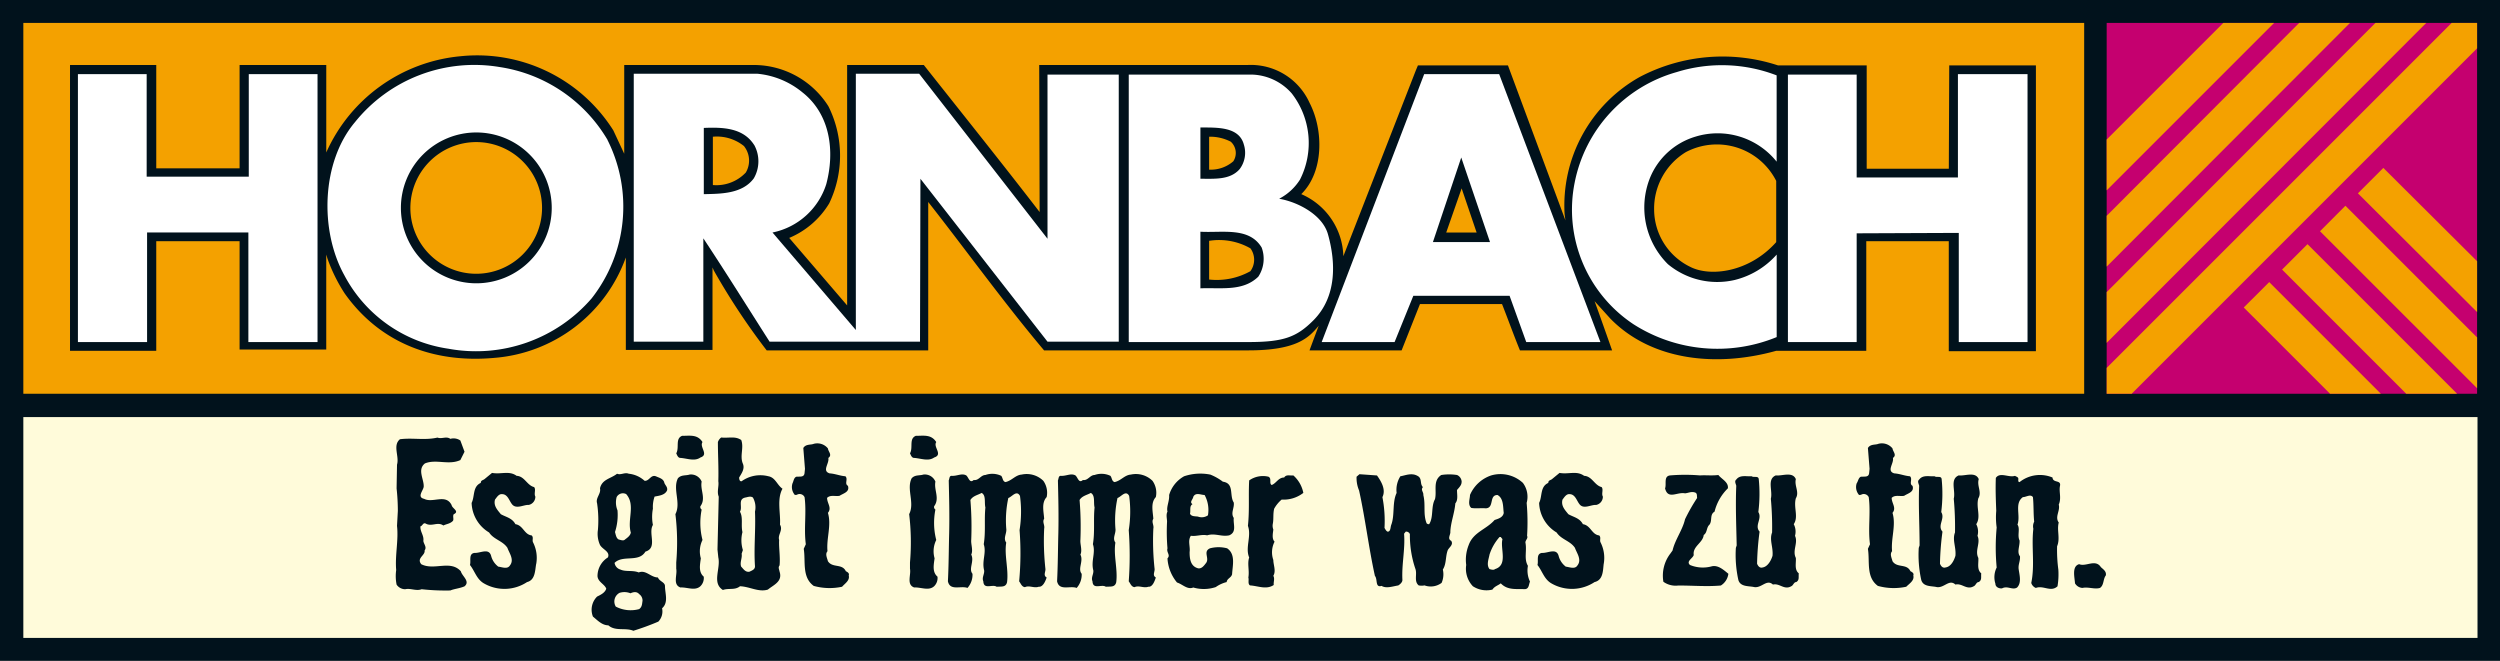
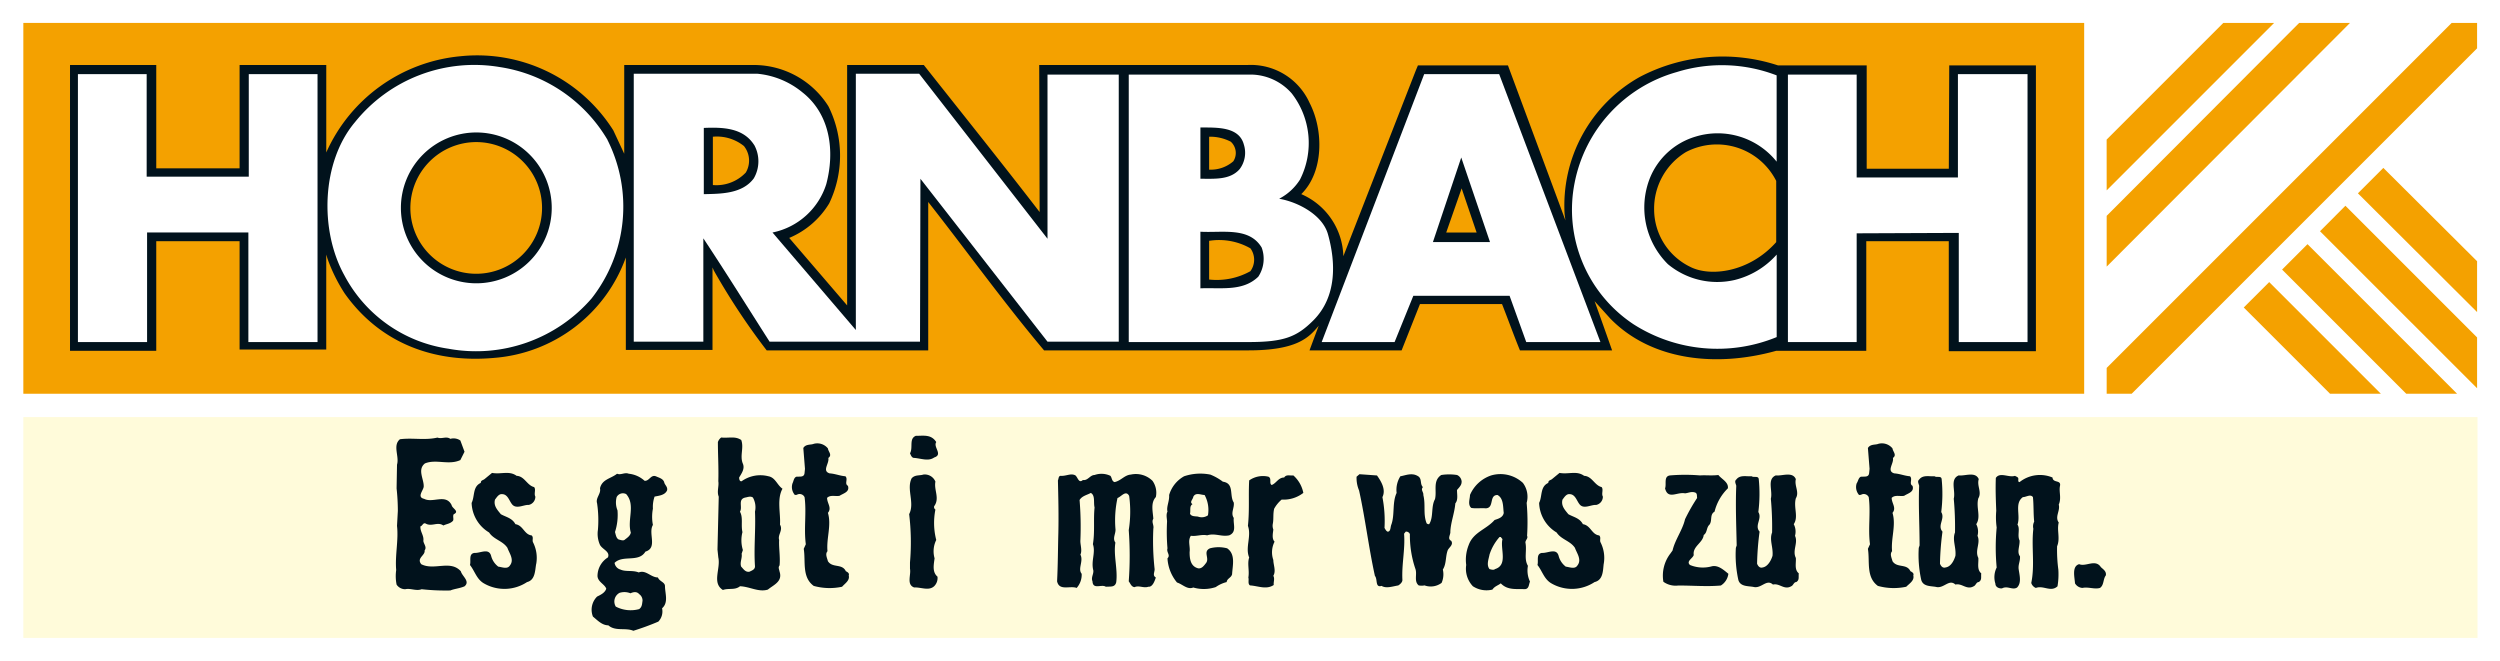
<svg xmlns="http://www.w3.org/2000/svg" width="183.627" height="48.539" viewBox="0 0 183.627 48.539">
  <defs>
    <style>.a,.f{fill:#01121c;}.b{fill:#f4a100;}.c{fill:#c5006f;}.d{fill:#fffbda;}.e{fill:#fff;}.f{fill-rule:evenodd;}</style>
  </defs>
  <g transform="translate(-26.3 -247.1)">
-     <rect class="a" width="183.627" height="48.539" transform="translate(26.3 247.1)" />
    <rect class="b" width="151.37" height="27.238" transform="translate(28.014 248.783)" />
    <g transform="translate(28.014 248.783)">
      <path class="a" d="M83.008,265.947l.8,1.714v-6.519h9.579a6.488,6.488,0,0,1,5.417,3.03,8.106,8.106,0,0,1,.061,7.131,6.239,6.239,0,0,1-2.938,2.54l4.254,4.958V261.142h5.631c2.907,3.673,5.754,7.223,8.508,10.8l-.031-10.8h15.3a4.734,4.734,0,0,1,4.56,2.785c1.041,2.02,1.041,5.08-.612,6.7a5.114,5.114,0,0,1,3.091,4.56l5.325-13.65.153-.367h6.611l4.223,11.385-.061-.459a10.817,10.817,0,0,1,5.509-10.069,13.063,13.063,0,0,1,10.161-.857h6.519v7.59H181.1l.031-7.59h6.366v20.995h-6.4v-8.08h-6.06v8.049h-6.611c-4.5,1.255-9.212.673-12.181-2.357l-1.163-1.285c.337.918,1.285,3.611,1.285,3.611H149.6c-.428-1.041-.857-2.234-1.316-3.4h-6.029l-1.347,3.4h-6.764c.122-.337.673-1.806.673-1.806-.735.888-1.622,1.806-5.172,1.806h-15c-2.938-3.489-5.692-7.314-8.508-10.9v10.9H94.271a50.041,50.041,0,0,1-3.887-5.876l-.092-.214v6.06H83.926v-6.794a11.2,11.2,0,0,1-9.671,7.376c-4.407.4-8.386-1.071-10.987-4.744a12.247,12.247,0,0,1-1.255-2.54l-.092-.306v6.978H55.556v-7.957H49.435v8.049H43.1V261.142h6.335v7.59h6.121v-7.59h6.366v6.427a12.008,12.008,0,0,1,9.855-7.07,11.828,11.828,0,0,1,11.232,5.448m9.61,1.163a3.177,3.177,0,0,0-2.3-.7v3.55a2.974,2.974,0,0,0,2.418-.918,1.709,1.709,0,0,0-.122-1.928m35.746-.337a3.3,3.3,0,0,0-1.591-.367v2.418a2.519,2.519,0,0,0,1.775-.612,1.116,1.116,0,0,0-.184-1.438m40.061,2.877a4.888,4.888,0,0,0-6.641-2.112,4.861,4.861,0,0,0-2.326,4.254,4.7,4.7,0,0,0,2.632,4.162c1.469.765,4.346.428,6.335-1.806v-4.5m-24.239,3.795h2.234l-1.1-3.244ZM129.8,274.608a4.64,4.64,0,0,0-3.03-.551V276.9a5.076,5.076,0,0,0,3.03-.612,1.424,1.424,0,0,0,0-1.683M68.1,271.64a4.836,4.836,0,1,0,4.836-4.836A4.846,4.846,0,0,0,68.1,271.64" transform="translate(-39.672 -258.051)" />
-       <rect class="c" width="27.207" height="27.238" transform="translate(153.023 0)" />
      <path class="b" d="M531.9,279.838h1.836l25.371-25.371V252.6h-1.867L531.9,277.941Z" transform="translate(-378.877 -252.6)" />
-       <path class="b" d="M531.9,276.1l23.474-23.5H551.64L531.9,272.371Z" transform="translate(-378.877 -252.6)" />
      <path class="b" d="M531.9,270.5l17.873-17.9h-3.734L531.9,266.77Z" transform="translate(-378.877 -252.6)" />
      <path class="b" d="M531.9,264.9l12.3-12.3h-3.734l-8.569,8.569Z" transform="translate(-378.877 -252.6)" />
      <path class="b" d="M592.2,289.267l8.753,8.722v-3.734l-6.886-6.855Z" transform="translate(-420.723 -276.75)" />
      <path class="b" d="M583.1,298.367,594.638,309.9v-3.734l-9.671-9.671Z" transform="translate(-414.408 -283.065)" />
      <path class="b" d="M574,307.567l9.12,9.12h3.734L575.867,305.7Z" transform="translate(-408.093 -289.449)" />
      <path class="b" d="M564.8,316.667,571.135,323h3.734l-8.2-8.2Z" transform="translate(-401.708 -295.764)" />
      <rect class="d" width="180.261" height="16.22" transform="translate(0 28.952)" />
      <path class="e" d="M418.7,263.509v6.335a5.551,5.551,0,0,0-5.968-1.836,5.216,5.216,0,0,0-3.336,3.03,5.868,5.868,0,0,0,1.316,6.335,5.664,5.664,0,0,0,4.9,1.163,6.053,6.053,0,0,0,3.091-1.867v6.06a11.452,11.452,0,0,1-10.528-.949,10.1,10.1,0,0,1-4.315-10.375,10.55,10.55,0,0,1,7.5-8.141,11.161,11.161,0,0,1,7.345.245" transform="translate(-289.918 -259.653)" />
      <path class="e" d="M50.05,272.429h7.5V264.9H62.6v19.679h-5.08V276.53H50.08v8.049H45V264.9h5.05Z" transform="translate(-40.991 -261.136)" />
      <path class="e" d="M460.45,272.49h7.437V264.9H473v19.679h-5.05V276.56c-2.448,0-5.08.031-7.5.031v7.988H455.4V264.931h5.05Z" transform="translate(-325.79 -261.136)" />
      <path class="e" d="M190.764,266.147c2.081,1.622,2.418,4.346,1.775,6.764a5.238,5.238,0,0,1-3.948,3.55l6.121,7.161V264.8h4.652l9.426,12.119V264.861h5.233v19.618H208.79l-9.334-11.966-.031,11.966H188.377c-1.622-2.54-3.183-5.05-4.866-7.59v7.59H178.4V264.8h9.09a6.108,6.108,0,0,1,3.275,1.347m-3.52,3.887c-.8-1.255-2.265-1.316-3.7-1.255v4.866c1.194-.031,2.816,0,3.673-1.163a2.493,2.493,0,0,0,.031-2.448" transform="translate(-133.564 -261.066)" />
      <path class="e" d="M363.974,284.579h-5.448l-1.224-3.4h-7.07l-1.377,3.4H343.5l7.529-19.679h5.509Zm-8.11-7.345-2.112-6.213-2.081,6.213h4.193" transform="translate(-248.136 -261.136)" />
      <path class="e" d="M309.166,266.377a5.937,5.937,0,0,1,.612,6.335,3.98,3.98,0,0,1-1.53,1.408c1.408.245,3.183,1.194,3.581,2.6.581,2.051.673,4.591-1.071,6.335-1.224,1.224-2.173,1.591-4.774,1.591H297.2V265h9.028a4.043,4.043,0,0,1,2.938,1.377m-3.52,3.734c-.367-1.285-1.959-1.224-3.183-1.224v3.764c1.071,0,2.173.092,2.877-.7a1.991,1.991,0,0,0,.306-1.836m1.316,7.59c-.918-1.53-2.877-1.071-4.5-1.163V280.7c1.53-.061,3.122.245,4.254-.857a2.385,2.385,0,0,0,.245-2.142" transform="translate(-216.006 -261.205)" />
      <path class="e" d="M125.459,268.28a10.917,10.917,0,0,1-1.163,11.63,11.225,11.225,0,0,1-10.528,3.7,10.317,10.317,0,0,1-7.651-5.417c-1.806-3.275-1.683-8.294.8-11.232a11.244,11.244,0,0,1,10.62-4.04,11.113,11.113,0,0,1,7.927,5.356m-15.18,4.989a5.539,5.539,0,1,0,5.539-5.539,5.538,5.538,0,0,0-5.539,5.539" transform="translate(-82.551 -259.68)" />
      <path class="a" d="M126.343,363.026c.428-.367-.184-.734-.275-1.1-.765-.857-1.959-.031-2.907-.52-.367-.459.306-.643.245-1.01.184-.245-.061-.459-.092-.7.061-.4-.245-.673-.214-1.071.153-.031.184-.275.367-.214.459.275.888-.153,1.316.153.245-.122.49-.122.7-.337.092-.122-.031-.337.061-.49.459-.214-.122-.428-.153-.673-.428-.857-1.377-.122-2.02-.459-.551-.122-.061-.612-.031-.888.031-.551-.49-1.255.092-1.714.826-.337,1.744.153,2.6-.245l.306-.612-.306-.826a.876.876,0,0,0-.735-.122c-.306-.214-.612.031-.949-.092-.918.214-1.836,0-2.754.122-.551.459-.031,1.255-.214,1.867l-.031,1.744a15.378,15.378,0,0,1,.092,1.653l-.061,1.1c.122,1.041-.153,2.142-.061,3.244a3.151,3.151,0,0,0,.031,1.071.758.758,0,0,0,.643.337c.367-.092.8.153,1.194,0a16.023,16.023,0,0,0,2.112.092c.275-.122.7-.153,1.041-.306" transform="translate(-93.933 -321.648)" />
      <path class="a" d="M143.966,367.272a2.523,2.523,0,0,0-.245-1.591c-.061-.184.061-.337-.092-.49-.551-.061-.612-.734-1.194-.826-.245-.459-.7-.52-1.071-.734-.245-.306-.551-.612-.428-1.071.122-.153.275-.428.52-.4.4,0,.52.459.7.7.306.459.888.061,1.255.092a.619.619,0,0,0,.49-.612c-.122-.214.061-.52-.092-.7-.52-.122-.7-.8-1.285-.826-.551-.4-1.132-.092-1.806-.214l-.52.428c-.122.122-.306.092-.306.306-.612.275-.428.979-.673,1.469a2.628,2.628,0,0,0,1.285,2.173c.337.52,1.01.612,1.347,1.132.122.367.52.857.184,1.285-.184.306-.581.122-.857.092a1.44,1.44,0,0,1-.52-.765c-.153-.643-.8-.214-1.224-.245-.459.061-.245.582-.337.888.367.459.49,1.071,1.071,1.377a3.009,3.009,0,0,0,3.122-.122c.612-.153.581-.857.673-1.347" transform="translate(-106.292 -327.547)" />
      <path class="f" d="M173.871,361.944c.061-.275-.184-.4-.214-.612-.092-.245-.337-.306-.551-.4-.428-.214-.52.337-.888.306a2.03,2.03,0,0,0-1.163-.52c-.306-.122-.581.122-.857,0-.459.367-1.1.4-1.255,1.071.092.4-.337.7-.214,1.1a8.449,8.449,0,0,1,.061,1.959,1.983,1.983,0,0,0,.153,1.1c.184.337.765.49.582.918a1.615,1.615,0,0,0-.765,1.377c.031.428.52.582.643.918-.092.306-.428.459-.673.581a1.362,1.362,0,0,0-.306,1.469c.337.275.673.643,1.132.643.52.459,1.255.153,1.836.4a18.747,18.747,0,0,0,1.836-.673,1.076,1.076,0,0,0,.275-.979c.49-.428.214-1.1.214-1.622,0-.306-.4-.337-.52-.643-.52,0-.888-.581-1.408-.367-.459-.184-.949-.031-1.347-.214a.593.593,0,0,1-.428-.49c.612-.612,1.775,0,2.265-.826.918-.275.184-1.347.551-1.959a3.132,3.132,0,0,1,0-1.194,2.3,2.3,0,0,1,.122-.888c.275-.061.765-.092.918-.459m-2.663,3.091c-.031.245-.275.4-.428.52-.122.122-.306.031-.459,0-.184-.092-.214-.337-.275-.551a4.058,4.058,0,0,0,.184-1.591,1.528,1.528,0,0,1-.061-.979.519.519,0,0,1,.7-.214c.7.8.061,1.867.337,2.816m.857,5.05c-.031.214-.031.428-.245.581a2.37,2.37,0,0,1-1.714-.184.72.72,0,0,1,.275-1.01,1.169,1.169,0,0,1,.8.031c.214-.092.459-.153.643.061a.575.575,0,0,1,.245.52" transform="translate(-126.587 -327.606)" />
-       <path class="f" d="M190.389,352.135c-.367-.581-.918-.459-1.5-.459-.52.214-.184.857-.428,1.285.061.122.122.337.306.337.49.031,1.041.275,1.469-.031.643-.214-.092-.765.153-1.132m.092,9.885c-.4-.337-.275-.888-.214-1.347a1.866,1.866,0,0,1,.122-1.347,5.011,5.011,0,0,1-.061-2.234.218.218,0,0,1-.092-.245c.428-.581-.031-1.194.092-1.806a.843.843,0,0,0-.888-.52c-.275.092-.612,0-.857.275-.4.8.245,1.806-.184,2.632a17.177,17.177,0,0,1,.061,3.55v.459c.092.459-.275,1.163.306,1.377.49-.031,1.071.275,1.469-.092a.84.84,0,0,0,.245-.7" transform="translate(-140.504 -321.347)" />
      <path class="f" d="M203.218,355.864c-.4-.275-.52-.826-1.041-.918a2.36,2.36,0,0,0-1.959.367c-.153.031-.184-.153-.184-.275.184-.306.428-.643.275-1.01-.245-.582.092-1.163-.122-1.744-.459-.306-.918-.122-1.469-.184a.691.691,0,0,0-.245.337c0,.979.061,1.836.031,2.877.061.367-.122.765.031,1.132l-.092,3.887.061.581c.184.826-.49,1.867.337,2.387.428-.153.888.031,1.255-.275.735.031,1.377.459,2.05.245.4-.337,1.1-.582.857-1.316-.031-.184-.122-.306,0-.459.061-.612-.061-1.285-.031-1.867-.122-.4.306-.7.061-1.132.061-.8-.245-1.867.184-2.632m-2.02,1.683c.061,1.316-.092,2.663,0,4.009,0,.245-.214.306-.4.4-.306.061-.459-.214-.612-.367-.122-.306.092-.643.031-.949l.092-.275a2.416,2.416,0,0,1-.031-1.316c-.122-.52.061-1.071-.184-1.5.214-.337-.184-.918.4-1.041.184-.031.367-.122.551,0a1.462,1.462,0,0,1,.153,1.041" transform="translate(-147.457 -321.649)" />
      <path class="a" d="M220.554,363.2c.061-.153-.092-.245-.214-.306-.275-.581-.979-.214-1.316-.734-.061-.245-.214-.52-.031-.735-.092-.949.306-1.9.031-2.816.306-.367-.061-.7-.061-1.1.245-.245.612-.092.918-.153.275-.184.765-.275.612-.734-.275-.153.031-.49-.184-.7-.4-.031-.735-.184-1.163-.214-.581-.184,0-.734-.092-1.132.306-.214,0-.459-.031-.7a1,1,0,0,0-1.041-.337c-.214.092-.581,0-.765.306l.122,1.53-.031.306c-.031.337-.337.245-.612.275-.184.092-.184.306-.275.49a.879.879,0,0,0,.184.857c.061-.031.122,0,.153-.031a.4.4,0,0,1,.551.184c.153,1.1-.061,2.326.092,3.458l-.153.337c.153.918-.153,2.081.735,2.724a4.367,4.367,0,0,0,2.081.061c.214-.245.581-.459.49-.826" transform="translate(-159.927 -322.622)" />
      <path class="f" d="M246.489,352.135c-.367-.581-.918-.459-1.5-.459-.52.214-.184.857-.428,1.285.061.122.122.337.306.337.49.031,1.041.275,1.469-.031.673-.214-.092-.765.153-1.132m.092,9.885c-.4-.337-.275-.888-.214-1.347a1.866,1.866,0,0,1,.122-1.347,5.011,5.011,0,0,1-.061-2.234.218.218,0,0,1-.092-.245c.428-.581-.031-1.194.092-1.806a.843.843,0,0,0-.888-.52c-.275.092-.612,0-.857.275-.4.8.245,1.806-.184,2.632a17.176,17.176,0,0,1,.061,3.55v.459c.092.459-.275,1.163.306,1.377.49-.031,1.071.275,1.469-.092a.84.84,0,0,0,.245-.7" transform="translate(-179.435 -321.347)" />
-       <path class="a" d="M261.053,368.438c-.275-.153-.061-.428-.092-.643a18.981,18.981,0,0,1-.092-2.938c.061-.275-.153-.49,0-.735-.031-.52-.214-1.163.184-1.591a1.511,1.511,0,0,0-.245-1.194,1.739,1.739,0,0,0-1.591-.459c-.459.031-.734.459-1.194.551-.214-.061-.184-.306-.306-.459a1.521,1.521,0,0,0-1.163-.061c-.337,0-.49.428-.857.367-.306.275-.367-.184-.551-.337-.337-.184-.673.061-1.071.031-.184,0-.153.214-.214.337.031,1.316.061,2.51.031,3.887-.031,1.163-.031,2.326-.092,3.52.153.734.949.306,1.438.49a1.452,1.452,0,0,0,.367-1.041c-.306-.367.153-.918-.092-1.408.153-.306-.031-.765,0-1.071a23.9,23.9,0,0,0-.061-2.938c.184-.306.551-.367.826-.52.337.184.184.7.275,1.071-.092.888.031,1.775-.122,2.693.214.643-.153,1.224.031,1.928.031.275-.184.52-.061.8.031.643.673.184.979.4.337-.031.673.061.765-.337.122-.949-.214-1.989-.061-2.907-.245-.337.061-.673,0-1.041a7.709,7.709,0,0,1,.153-2.234c.275-.092.612-.612.857-.153a8.594,8.594,0,0,1-.031,2.51,22.118,22.118,0,0,1-.031,3.764c.122.153.184.4.428.428.306-.153.673.092,1.01-.031.306.031.49-.4.581-.673" transform="translate(-185.889 -327.703)" />
      <path class="a" d="M287.253,368.438c-.275-.153-.061-.428-.092-.643a18.981,18.981,0,0,1-.092-2.938c.061-.275-.153-.49,0-.735-.031-.52-.214-1.163.184-1.591a1.511,1.511,0,0,0-.245-1.194,1.739,1.739,0,0,0-1.591-.459c-.459.031-.735.459-1.194.551-.214-.061-.184-.306-.306-.459a1.521,1.521,0,0,0-1.163-.061c-.337,0-.49.428-.857.367-.306.275-.367-.184-.551-.337-.337-.184-.673.061-1.071.031-.184,0-.153.214-.214.337.031,1.316.061,2.51.031,3.887-.031,1.163-.031,2.326-.092,3.52.153.734.949.306,1.438.49a1.452,1.452,0,0,0,.367-1.041c-.306-.367.153-.918-.092-1.408.153-.306-.031-.765,0-1.071a23.9,23.9,0,0,0-.061-2.938c.184-.306.551-.367.826-.52.337.184.184.7.275,1.071-.092.888.031,1.775-.122,2.693.214.643-.153,1.224.031,1.928.031.275-.184.52-.061.8.031.643.673.184.979.4.337-.031.673.061.765-.337.122-.949-.214-1.989-.061-2.907-.245-.337.061-.673,0-1.041a7.71,7.71,0,0,1,.153-2.234c.275-.092.612-.612.857-.153a8.594,8.594,0,0,1-.031,2.51,25.757,25.757,0,0,1,0,3.764c.122.153.184.4.428.428.306-.153.673.092,1.01-.031.306.031.459-.4.551-.673" transform="translate(-204.07 -327.703)" />
      <path class="f" d="M311.2,364.021c-.245-.367.061-.735,0-1.132-.337-.52.061-1.408-.8-1.53a3.927,3.927,0,0,0-.918-.52,3.745,3.745,0,0,0-1.928.122,2.322,2.322,0,0,0-1.1,1.377c.031.459-.214.857-.122,1.224-.122.214-.031.52-.031.734a13.953,13.953,0,0,0,.031,1.959c-.092.306.245.49,0,.734a3.047,3.047,0,0,0,.7,1.775c.4.122.765.551,1.194.367a2.773,2.773,0,0,0,1.653-.031,2.368,2.368,0,0,1,.8-.367c.031-.275.337-.306.4-.581.031-.612.275-1.469-.367-1.9a2.489,2.489,0,0,0-1.255,0c-.551.245,0,.734-.306,1.1-.122.153-.306.428-.581.367-.551-.153-.612-.7-.612-1.194.061-.4-.153-.826.092-1.194.4.061.8-.122,1.194-.031.581-.184,1.041.122,1.622,0,.582-.245.275-.826.337-1.285m-1.9-.184a.8.8,0,0,1-.734.092c-.214-.031-.49,0-.582-.214.061-.245-.061-.551.184-.7-.245-.153.031-.337.061-.551.184-.337.551-.122.826-.122a2.282,2.282,0,0,1,.245,1.5" transform="translate(-222.294 -327.662)" />
      <path class="a" d="M329.841,362.476a2.3,2.3,0,0,0-.734-1.285c-.245.031-.52-.092-.673.153-.428,0-.581.428-.918.551-.214-.122.031-.49-.245-.612a1.757,1.757,0,0,0-1.408.275c-.061,1.132.031,2.2-.092,3.336.275.765-.214,1.591.092,2.326-.153.459.031.949-.061,1.469.061.184-.061.459.122.581.581.031,1.194.337,1.744-.031-.031-.214.092-.459-.031-.673.214-.367,0-.8,0-1.163a1.717,1.717,0,0,1,.092-1.347c-.214-.214-.122-.612-.092-.888a.787.787,0,0,1-.031-.459c.061-.367,0-.673.092-1.071a2.41,2.41,0,0,1,.551-.673,2.355,2.355,0,0,0,1.591-.49" transform="translate(-235.824 -327.954)" />
      <path class="a" d="M359.612,361.482a.566.566,0,0,0-.337-.52,3.707,3.707,0,0,0-1.163,0c-.643.428-.306,1.163-.459,1.775-.306.551-.092,1.316-.428,1.836a.225.225,0,0,1-.184-.061c-.275-.673-.061-1.347-.245-2.081.031-.214-.214-.367-.031-.581-.245-.245-.031-.643-.4-.826-.428-.245-.888-.031-1.255.031a1.871,1.871,0,0,0-.275,1.224c-.337.7-.122,1.653-.4,2.357-.061.184-.031.459-.245.49-.122-.031-.184-.184-.245-.275a9.2,9.2,0,0,0-.153-2.265c.275-.551-.092-1.163-.4-1.591l-1.285-.092-.214.184a2.36,2.36,0,0,0,.184,1.01c.459,2.081.7,4.162,1.163,6.274.214.245,0,.888.49.734.337.214.826.031,1.224-.031.153-.092.306-.245.306-.4-.061-1.163.214-2.265.122-3.4l.122-.153a.291.291,0,0,1,.306.184,7.622,7.622,0,0,0,.4,2.54c.153.4-.122.918.245,1.224a1.008,1.008,0,0,0,.428,0,1.331,1.331,0,0,0,1.255-.184,1.552,1.552,0,0,0,.092-.979c.275-.428.184-.979.367-1.438.122-.214.428-.4.245-.673-.306-.153-.031-.459-.061-.673.031-.7.306-1.347.367-2.081.214-.245.122-.643.122-.979.184-.214.337-.367.337-.581" transform="translate(-253.966 -327.755)" />
      <path class="f" d="M382.791,368.77a1.905,1.905,0,0,1-.153-1.163c-.306-.52-.061-1.1-.184-1.714,0-.184.214-.306.122-.49a15.986,15.986,0,0,0-.031-2.418,1.7,1.7,0,0,0-.275-1.469,2.429,2.429,0,0,0-2.326-.551,2.587,2.587,0,0,0-1.561,1.438c0,.275-.184.7.092.949.306.061.7,0,1.071.031.643-.031.214-.979.857-.979.459.245.4.888.459,1.316-.061.337-.4.428-.673.52-.612.7-1.561.888-1.9,1.836a2.917,2.917,0,0,0-.184,1.469,1.865,1.865,0,0,0,.49,1.561,1.817,1.817,0,0,0,1.438.245c.153-.245.428-.306.612-.459.49.52,1.132.4,1.744.428.337,0,.306-.337.4-.551m-2.02-3.122c-.184.7.428,1.9-.551,2.2-.092.092-.275.031-.4,0-.245-.306-.061-.734,0-1.071a3.6,3.6,0,0,1,.734-1.285h.092Z" transform="translate(-272.125 -327.729)" />
      <path class="a" d="M400.166,367.272a2.523,2.523,0,0,0-.245-1.591c-.061-.184.061-.337-.092-.49-.551-.061-.612-.734-1.194-.826-.245-.459-.7-.52-1.071-.734-.245-.306-.551-.612-.428-1.071.122-.153.275-.428.52-.4.4,0,.52.459.7.7.306.459.857.061,1.255.092a.619.619,0,0,0,.49-.612c-.122-.214.061-.52-.092-.7-.52-.122-.7-.8-1.285-.826-.551-.4-1.132-.092-1.806-.214l-.52.428c-.122.122-.306.092-.306.306-.612.275-.428.979-.673,1.469a2.628,2.628,0,0,0,1.285,2.173c.337.52,1.01.612,1.347,1.132.122.367.52.857.184,1.285-.184.306-.581.122-.857.092a1.44,1.44,0,0,1-.52-.765c-.153-.643-.8-.214-1.224-.245-.459.061-.245.582-.337.888.367.459.49,1.071,1.071,1.377a3.009,3.009,0,0,0,3.122-.122c.643-.153.612-.857.673-1.347" transform="translate(-284.083 -327.547)" />
      <path class="a" d="M430.17,368.313c-.337-.275-.734-.643-1.194-.551a2.468,2.468,0,0,1-1.622-.092c-.306-.275.214-.49.275-.734-.092-.643.673-.888.734-1.469.275-.184.184-.551.428-.765.214-.306,0-.734.367-.949a3.6,3.6,0,0,1,.979-1.714c.061-.459-.459-.673-.7-.979-.49.061-.918,0-1.347.031a13.244,13.244,0,0,0-2.2,0c-.49.061-.245.643-.367.949.214.857.888.245,1.469.367.275-.031.459-.153.734-.061.184.061.122.275.153.4a13.471,13.471,0,0,0-.888,1.561c-.184.8-.734,1.5-.918,2.3l-.153.214a2.664,2.664,0,0,0-.52,2.081,1.539,1.539,0,0,0,1.1.275c1.071,0,2.112.092,3.122,0a1.19,1.19,0,0,0,.551-.857" transform="translate(-304.937 -327.854)" />
      <path class="a" d="M447.42,368.259c-.337-.275-.184-.765-.214-1.132-.275-.551.184-1.1-.061-1.622a1.185,1.185,0,0,0-.092-.857c.367-.551-.031-1.224.153-1.9.275-.459-.122-.918,0-1.408-.245-.582-1.01-.214-1.469-.275-.673.275-.214,1.132-.367,1.714a22.647,22.647,0,0,1,.092,2.479c-.214.551.092,1.071.031,1.714-.092.306-.337.8-.734.857-.214.061-.337-.122-.4-.275a20.366,20.366,0,0,1,.184-2.357c-.4-.459.214-.949-.092-1.438a10.689,10.689,0,0,0,.031-2.418c-.031-.275-.367-.092-.52-.214-.4.031-.857-.122-1.132.245-.153.122-.031.306,0,.459-.061,1.438,0,2.877.031,4.376l-.061.184a8.569,8.569,0,0,0,.184,2.357c.153.52.765.428,1.163.52.551.092.918-.612,1.377-.184.49-.122.826.428,1.347.122.153-.061.184-.306.367-.306.245-.153.153-.367.184-.643" transform="translate(-317.014 -327.83)" />
      <path class="a" d="M475.985,363.2c.061-.153-.092-.245-.214-.306-.275-.581-.979-.214-1.316-.734-.061-.245-.214-.52-.031-.735-.092-.949.306-1.9.031-2.816.306-.367-.061-.7-.061-1.1.245-.245.612-.092.918-.153.275-.184.765-.275.612-.734-.275-.153.031-.49-.184-.7-.4-.031-.735-.184-1.163-.214-.581-.184,0-.734-.092-1.132.306-.214,0-.459-.031-.7a1,1,0,0,0-1.041-.337c-.214.092-.581,0-.765.306l.122,1.53-.031.306c-.031.337-.337.245-.612.275-.184.092-.184.306-.306.49a.879.879,0,0,0,.184.857c.061-.031.122,0,.153-.031a.4.4,0,0,1,.551.184c.153,1.1-.061,2.326.092,3.458l-.153.337c.153.918-.153,2.081.734,2.724a4.367,4.367,0,0,0,2.081.061c.245-.245.612-.459.52-.826" transform="translate(-337.163 -322.622)" />
      <path class="a" d="M491.289,368.259c-.337-.275-.184-.765-.214-1.132-.275-.551.184-1.1-.061-1.622a1.185,1.185,0,0,0-.092-.857c.367-.551-.031-1.224.153-1.9.275-.459-.122-.918.031-1.408-.245-.582-1.01-.214-1.469-.275-.673.275-.214,1.132-.367,1.714a22.64,22.64,0,0,1,.092,2.479c-.214.551.092,1.071.031,1.714-.092.306-.306.8-.735.857-.214.061-.337-.122-.4-.275a20.346,20.346,0,0,1,.184-2.357c-.4-.459.214-.949-.092-1.438a10.689,10.689,0,0,0,.031-2.418c-.031-.275-.367-.092-.52-.214-.4.031-.857-.122-1.132.245-.153.122-.031.306,0,.459-.061,1.438.031,2.877.031,4.376l-.061.184a8.569,8.569,0,0,0,.184,2.357c.153.52.765.428,1.132.52.551.092.918-.612,1.377-.184.49-.122.826.428,1.347.122.153-.061.184-.306.367-.306.245-.153.153-.367.184-.643" transform="translate(-347.479 -327.83)" />
      <path class="a" d="M509.785,361.862c.092-.459-.52-.184-.551-.612a2.4,2.4,0,0,0-2.418.337c-.122,0-.092-.122-.092-.245s-.153-.153-.245-.214c-.459.153-1.1-.306-1.408.153-.031.857,0,1.622.031,2.418a5.366,5.366,0,0,0,.031,1.224,15.712,15.712,0,0,0,0,2.938,1.6,1.6,0,0,0-.092,1.194c0,.245.275.367.49.337.4-.214.765.153,1.1-.061.337-.337.184-.888.122-1.316-.061-.367.122-.612.092-.979-.245-.306,0-.765-.031-1.163-.184-.367.061-.857-.153-1.163.245-.673-.245-1.561.4-2.02.245,0,.551-.245.735,0,.061.581.031,1.224.092,1.806a.754.754,0,0,0-.061.52c-.153,1.316.122,2.663-.153,3.979a.572.572,0,0,0,.337.367c.551-.214,1.1.337,1.591-.122a5.391,5.391,0,0,0,.061-1.224,10.921,10.921,0,0,1-.092-1.714c.245-.581-.031-1.194.122-1.744-.306-.428.122-.857,0-1.316.214-.49,0-.949.092-1.377" transform="translate(-360.19 -327.86)" />
      <path class="a" d="M526.414,383.175c.061-.306-.214-.459-.367-.612-.4-.612-1.1,0-1.591-.214-.551.153-.337.949-.306,1.408a.672.672,0,0,0,.551.337c.428-.092.888.122,1.285,0,.306-.214.214-.643.428-.918" transform="translate(-373.453 -342.594)" />
    </g>
  </g>
</svg>